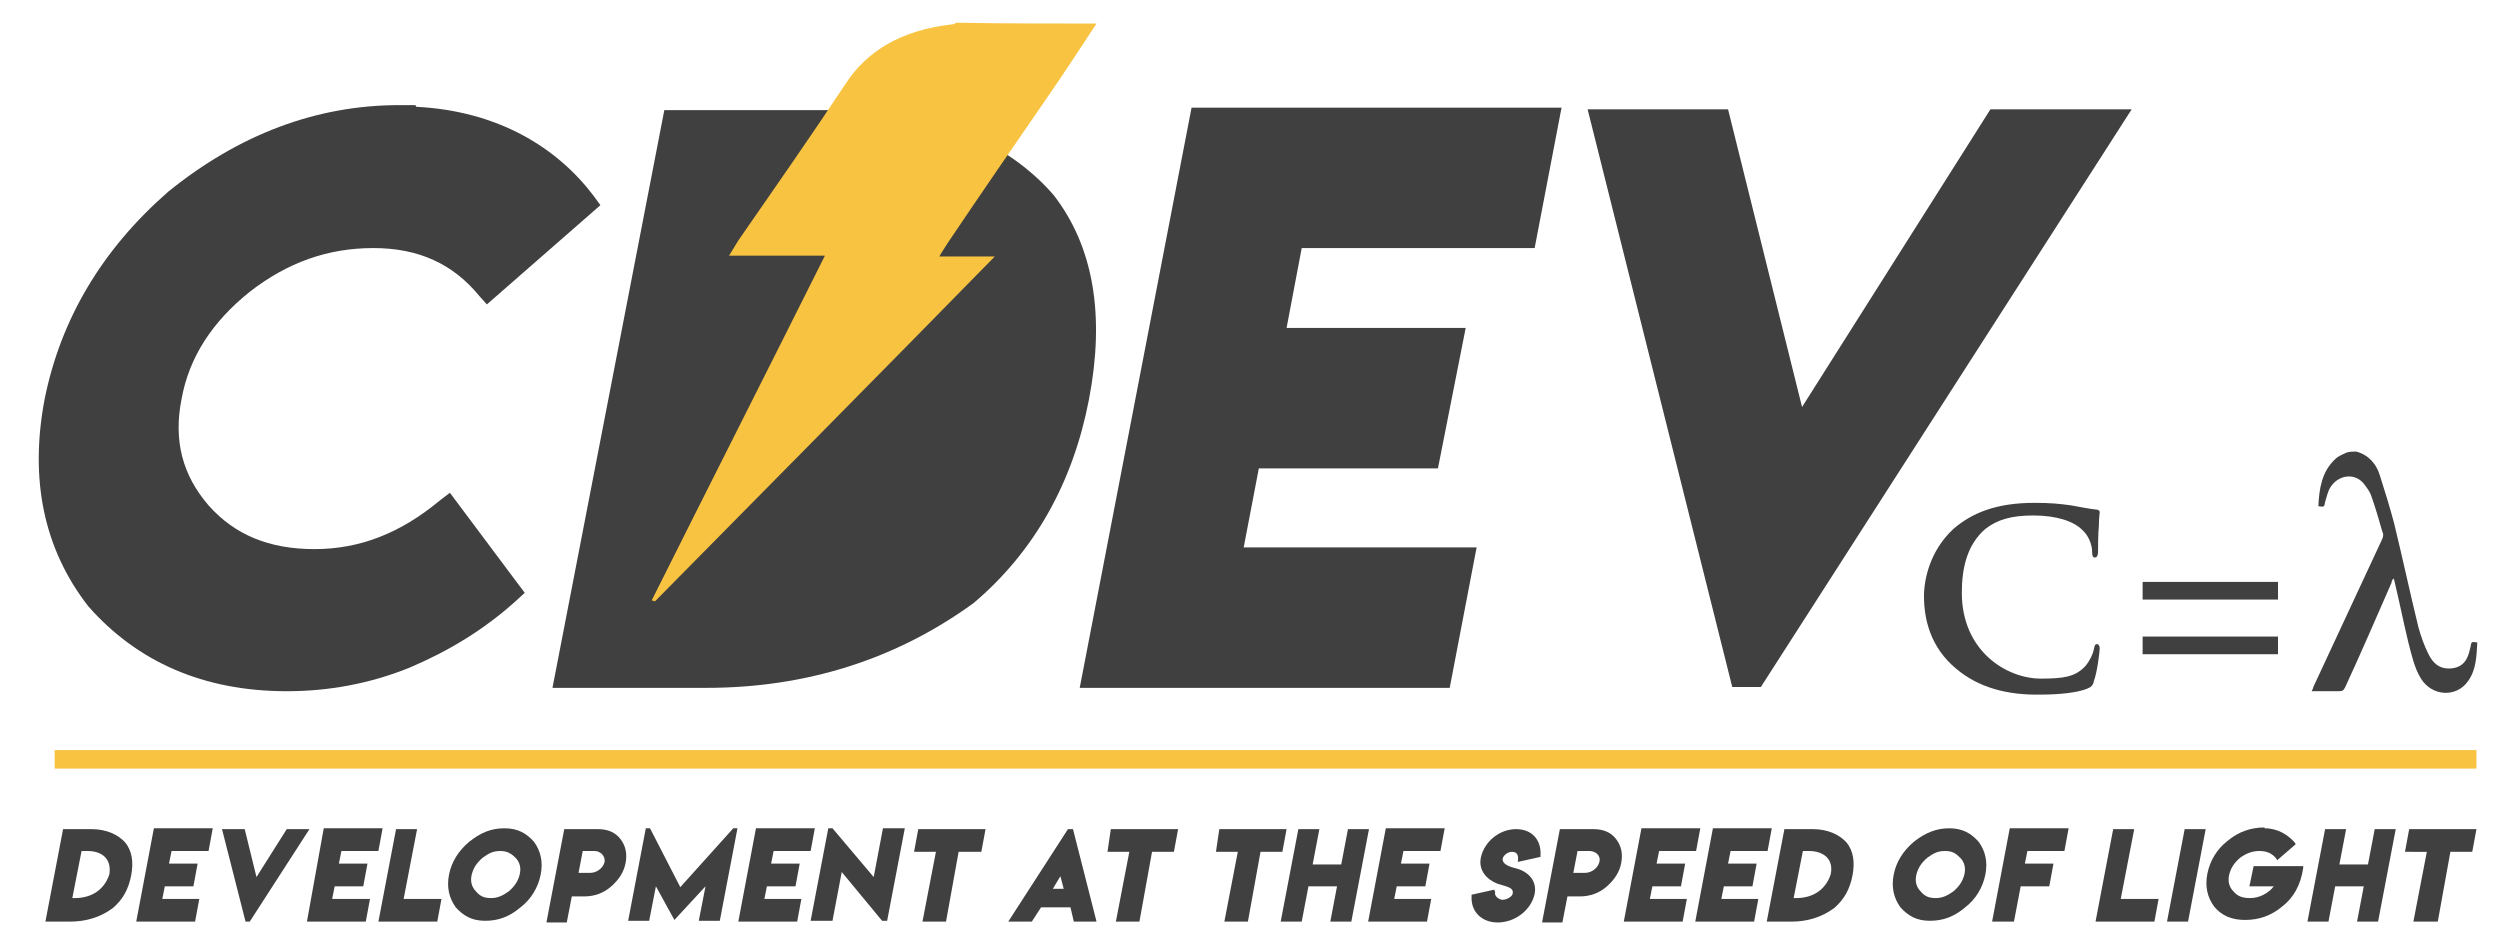
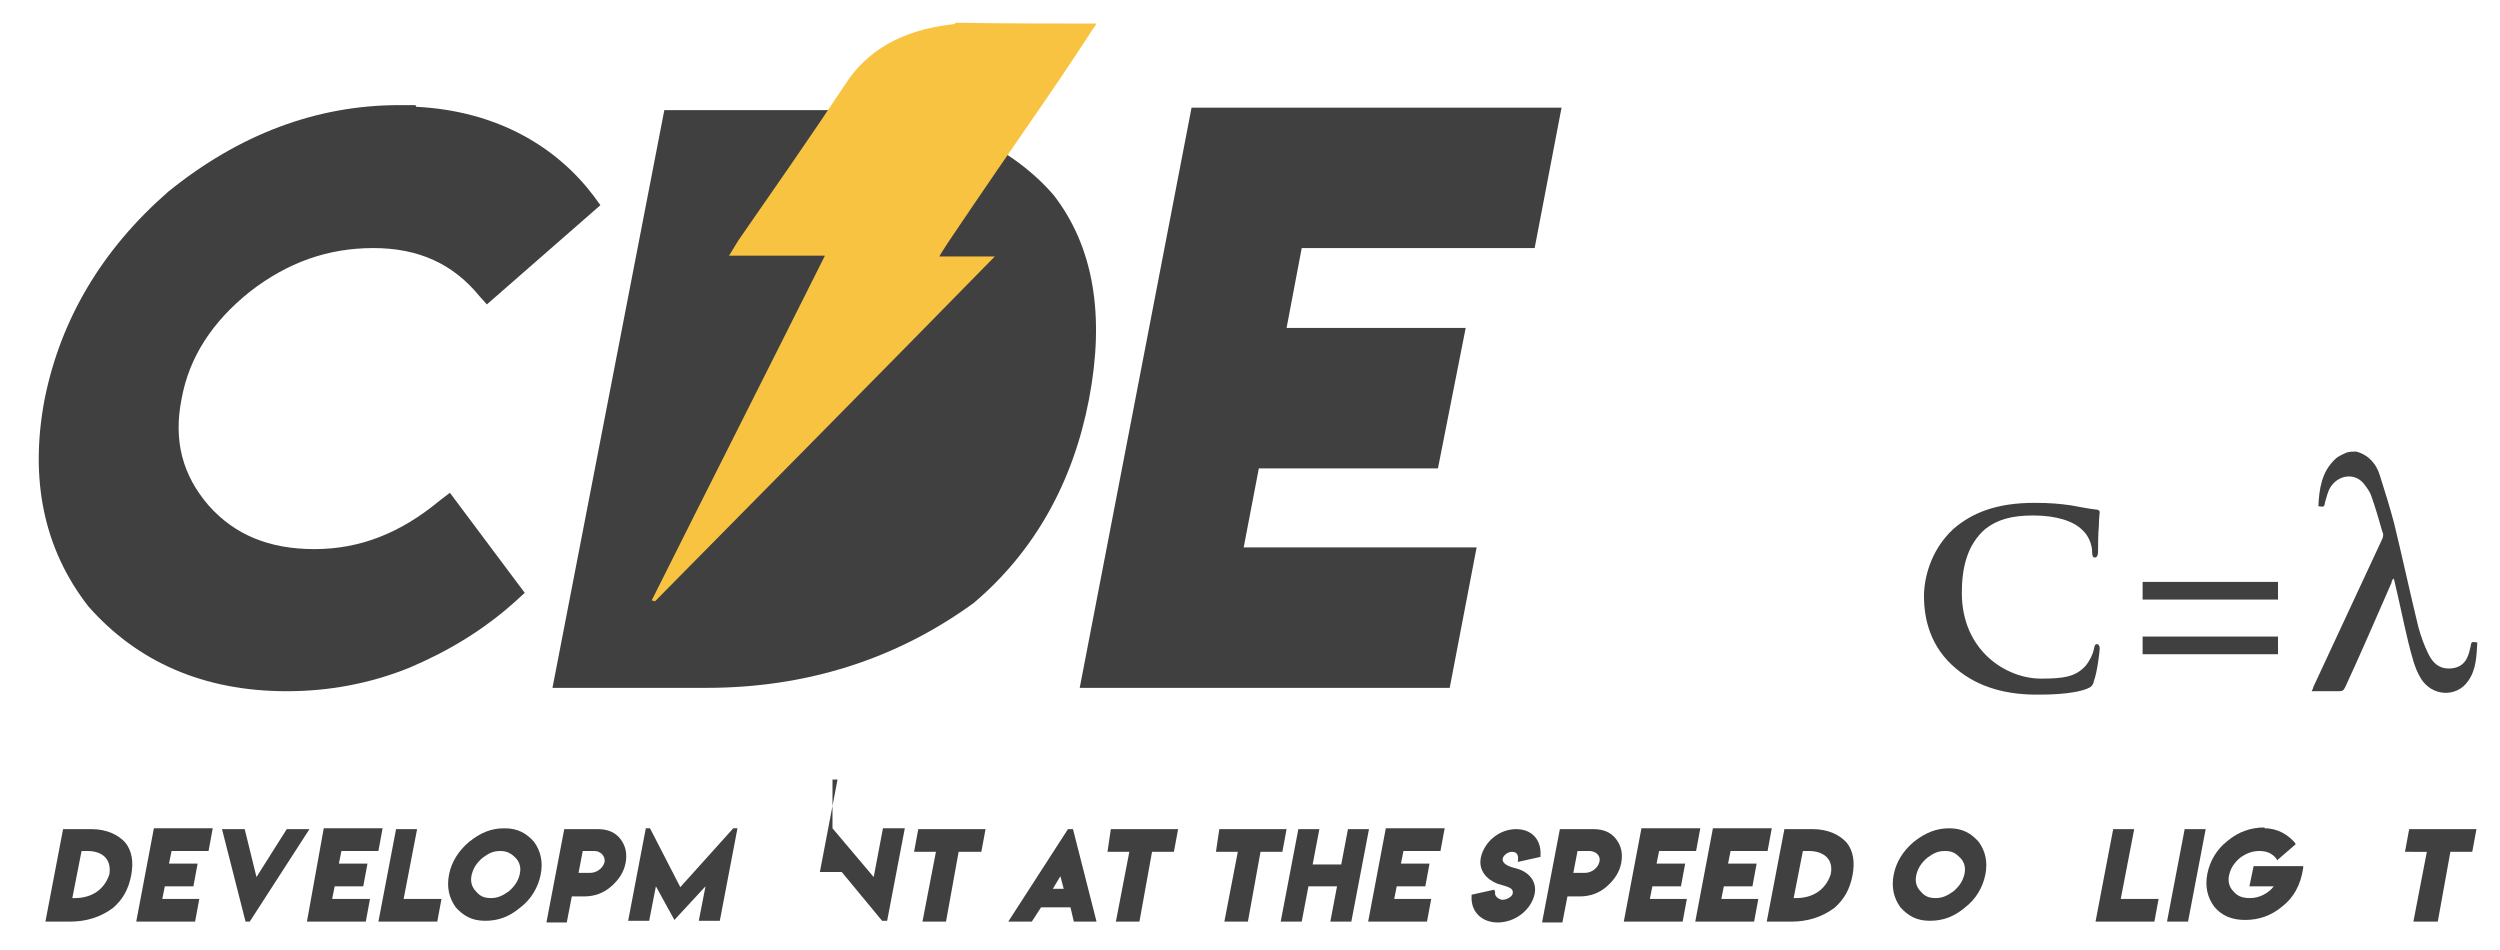
<svg xmlns="http://www.w3.org/2000/svg" version="1.1" id="Layer_1" x="0px" y="0px" viewBox="0 0 297.3 113" style="enable-background:new 0 0 297.3 113;" xml:space="preserve">
  <style type="text/css">
	.st0{fill:#404041;}
	.st1{fill:#F8C340;}
</style>
  <g>
    <path class="st0" d="M49.5,12.7c9.8,0.5,16.8,4.9,21.1,10.6l0.8,1.1L57.9,36.2l-0.9-1c-3.1-3.8-7.2-5.7-12.6-5.7   c-5.4,0-10.2,1.7-14.7,5.2c-4.5,3.6-7.2,7.8-8.1,12.7c-1,5,0.1,9.1,3.2,12.7c3.1,3.5,7.2,5.2,12.6,5.2c5.4,0,10.2-1.9,14.8-5.7   l1.3-1l8.9,11.9l-1.2,1.1c-3.7,3.3-7.8,5.8-12.5,7.8c-4.7,1.9-9.6,2.8-14.6,2.8c-9.9,0-17.8-3.5-23.6-10.1   c-5.3-6.8-7-15.1-5.2-24.6c1.9-9.5,6.8-17.8,14.7-24.7c8.4-6.8,17.6-10.3,27.5-10.3h1.9L49.5,12.7z" />
    <path class="st0" d="M98.8,13.1L98.8,13.1l1.4,0c11.3,0,19.9,4.1,25.1,10.1c4.8,6.2,6.1,14.4,4.2,24.3c-1.9,9.9-6.5,18.1-13.7,24.2   c-9.2,6.7-19.9,10.1-31.8,10.1H65.7L79,13.1H98.8z" />
    <path class="st0" d="M141.7,12.8h44l-3.2,16.7h-27.7L153,39h21.3L171,55.7h-21.3l-1.8,9.4h27.7l-3.2,16.7h-44L141.7,12.8z" />
-     <path class="st0" d="M253.5,13l-44.1,68.7h-3.4L188.8,13h16.7l8.8,35.4L236.7,13H253.5z" />
  </g>
  <g id="JacypC.tif_1_">
    <g>
      <path class="st1" d="M130.4,2.8c-1.9,2.9-3.8,5.8-5.8,8.7c-4,5.8-8,11.6-11.9,17.4c-0.3,0.5-0.6,0.9-1,1.6c2.2,0,4.1,0,6.6,0    c-13.6,13.9-27,27.4-40.4,41c-0.1,0-0.3-0.1-0.4-0.1c6.8-13.6,13.7-27.2,20.6-41c-3.9,0-7.4,0-11.4,0c0.5-0.8,0.8-1.3,1.1-1.8    c4.3-6.2,8.7-12.5,12.8-18.7c2.5-3.8,6.5-6.3,12.6-7c0.2,0,0.4-0.1,0.5-0.2C119.4,2.8,124.9,2.8,130.4,2.8z" />
    </g>
  </g>
  <g>
    <path class="st0" d="M10.7,98.6L10.7,98.6l0.2,0c1.8,0,3.2,0.7,4,1.6c0.8,1,1,2.3,0.7,3.9c-0.3,1.6-1,2.9-2.2,3.9   c-1.5,1.1-3.2,1.6-5.1,1.6H5.4l2.1-11H10.7z M10.4,101.2H9.7l-1.1,5.6h0.3c2,0,3.5-1,4.1-2.8C13.3,102.2,12.2,101.2,10.4,101.2z" />
    <path class="st0" d="M18.3,98.5h7l-0.5,2.7h-4.4l-0.3,1.5h3.4l-0.5,2.7h-3.4l-0.3,1.5h4.4l-0.5,2.7h-7L18.3,98.5z" />
    <path class="st0" d="M36.8,98.6l-7.1,11h-0.5l-2.8-11h2.7l1.4,5.7l3.6-5.7H36.8z" />
    <path class="st0" d="M38.5,98.5h7l-0.5,2.7h-4.4l-0.3,1.5h3.4l-0.5,2.7h-3.4l-0.3,1.5H44l-0.5,2.7h-7L38.5,98.5z" />
    <path class="st0" d="M47.1,98.6h2.5l-1.6,8.3h4.5l-0.5,2.7h-7L47.1,98.6z" />
    <path class="st0" d="M60,98.5c1.6,0,2.6,0.6,3.5,1.6c0.8,1.1,1.1,2.4,0.8,3.9c-0.3,1.5-1.1,2.9-2.4,3.9c-1.3,1.1-2.6,1.6-4.2,1.6   c-1.6,0-2.6-0.6-3.5-1.6c-0.8-1.1-1.1-2.4-0.8-3.9c0.3-1.5,1.1-2.8,2.4-3.9C57.2,99,58.4,98.5,60,98.5z M59.5,101.2   c-0.9,0-1.4,0.3-2.1,0.8c-0.7,0.6-1.1,1.2-1.3,2c-0.2,0.8,0,1.5,0.5,2c0.5,0.6,1,0.8,1.8,0.8c0.8,0,1.4-0.3,2.1-0.8   c0.7-0.6,1.1-1.2,1.3-2c0.2-0.8,0-1.5-0.5-2C60.8,101.5,60.3,101.2,59.5,101.2z" />
    <path class="st0" d="M65,109.6l2.1-11h4c1.2,0,2.1,0.4,2.7,1.2c0.6,0.8,0.8,1.7,0.6,2.8c-0.2,1.1-0.8,2-1.7,2.8   c-0.9,0.8-2,1.2-3.2,1.2h-1.5l-0.6,3.1H65z M70.7,101.2h-1.4l-0.5,2.6l1.4,0c0.7,0,1.5-0.5,1.7-1.3C72,101.8,71.4,101.2,70.7,101.2   z" />
    <path class="st0" d="M77.3,98.5l3.6,7l6.3-7h0.5l-2.1,11h-2.5l0.8-4.1l-3.7,4l-2.2-4l-0.8,4.1h-2.5l2.1-11H77.3z" />
-     <path class="st0" d="M89.9,98.5h7l-0.5,2.7H92l-0.3,1.5h3.4l-0.5,2.7h-3.4l-0.3,1.5h4.4l-0.5,2.7h-7L89.9,98.5z" />
-     <path class="st0" d="M99,98.5l4.9,5.8l1.1-5.8h2.6l-2.1,11h-0.6l-4.8-5.8l-1.1,5.8h-2.6l2.1-11H99z" />
+     <path class="st0" d="M99,98.5l4.9,5.8l1.1-5.8h2.6l-2.1,11h-0.6l-4.8-5.8h-2.6l2.1-11H99z" />
    <path class="st0" d="M109.2,98.6h8l-0.5,2.7H114l-1.5,8.3h-2.8l1.6-8.3h-2.6L109.2,98.6z" />
    <path class="st0" d="M119.9,109.6l7.1-11h0.6l2.8,11h-2.7l-0.4-1.7h-3.5l-1.1,1.7H119.9z M125.2,105.7h1.3l-0.4-1.5L125.2,105.7z" />
    <path class="st0" d="M132.1,98.6h8l-0.5,2.7H137l-1.5,8.3h-2.8l1.6-8.3h-2.6L132.1,98.6z" />
    <path class="st0" d="M145,98.6h8l-0.5,2.7h-2.6l-1.5,8.3h-2.8l1.6-8.3h-2.6L145,98.6z" />
    <path class="st0" d="M154.4,98.6h2.5l-0.8,4.2h3.4l0.8-4.2h2.5l-2.1,11h-2.5l0.8-4.2h-3.4l-0.8,4.2h-2.5L154.4,98.6z" />
    <path class="st0" d="M164.8,98.5h7l-0.5,2.7h-4.4l-0.3,1.5h3.4l-0.5,2.7h-3.4l-0.3,1.5h4.4l-0.5,2.7h-7L164.8,98.5z" />
    <path class="st0" d="M177.8,106.1c-0.1,0.4,0.3,0.8,0.8,0.9h0h0.1c0.5,0,1.2-0.4,1.2-0.8c0.1-0.7-0.9-0.8-1.8-1.1   c-1.3-0.5-2.3-1.6-2-3.1c0.4-1.9,2.2-3.4,4.2-3.4c1.9,0,3,1.3,2.9,3.1l0,0.2l-2.7,0.6c0.1-0.7,0-1.2-0.7-1.2c-0.5,0-1,0.4-1.1,0.8   c-0.1,0.7,0.9,1,1.7,1.2c1.4,0.4,2.4,1.5,2.1,3c-0.4,1.9-2.3,3.4-4.4,3.4c-1.9,0-3.2-1.3-3.1-3.1l0-0.2l2.7-0.6L177.8,106.1z" />
    <path class="st0" d="M183.4,109.6l2.1-11h4c1.2,0,2.1,0.4,2.7,1.2c0.6,0.8,0.8,1.7,0.6,2.8c-0.2,1.1-0.8,2-1.7,2.8   c-0.9,0.8-2,1.2-3.2,1.2h-1.5l-0.6,3.1H183.4z M189,101.2h-1.4l-0.5,2.6l1.4,0c0.7,0,1.5-0.5,1.7-1.3   C190.4,101.8,189.8,101.2,189,101.2z" />
    <path class="st0" d="M195.2,98.5h7l-0.5,2.7h-4.4l-0.3,1.5h3.4l-0.5,2.7h-3.4l-0.3,1.5h4.4l-0.5,2.7h-7L195.2,98.5z" />
    <path class="st0" d="M203.7,98.5h7l-0.5,2.7h-4.4l-0.3,1.5h3.4l-0.5,2.7H205l-0.3,1.5h4.4l-0.5,2.7h-7L203.7,98.5z" />
    <path class="st0" d="M215.4,98.6L215.4,98.6l0.2,0c1.8,0,3.2,0.7,4,1.6c0.8,1,1,2.3,0.7,3.9c-0.3,1.6-1,2.9-2.2,3.9   c-1.5,1.1-3.2,1.6-5.1,1.6h-2.9l2.1-11H215.4z M215.1,101.2h-0.7l-1.1,5.6h0.3c2,0,3.5-1,4.1-2.8   C218.1,102.2,216.9,101.2,215.1,101.2z" />
    <path class="st0" d="M231.8,98.5c1.6,0,2.6,0.6,3.5,1.6c0.8,1.1,1.1,2.4,0.8,3.9c-0.3,1.5-1.1,2.9-2.4,3.9   c-1.3,1.1-2.6,1.6-4.2,1.6c-1.6,0-2.6-0.6-3.5-1.6c-0.8-1.1-1.1-2.4-0.8-3.9c0.3-1.5,1.1-2.8,2.4-3.9C229,99,230.3,98.5,231.8,98.5   z M231.3,101.2c-0.9,0-1.4,0.3-2.1,0.8c-0.7,0.6-1.1,1.2-1.3,2c-0.2,0.8,0,1.5,0.5,2c0.5,0.6,1,0.8,1.8,0.8c0.8,0,1.4-0.3,2.1-0.8   c0.7-0.6,1.1-1.2,1.3-2c0.2-0.8,0-1.5-0.5-2C232.6,101.5,232.2,101.2,231.3,101.2z" />
-     <path class="st0" d="M239,98.5h7l-0.5,2.7h-4.4l-0.3,1.5h3.4l-0.5,2.7h-3.4l-0.8,4.2h-2.6L239,98.5z" />
    <path class="st0" d="M251.3,98.6h2.5l-1.6,8.3h4.5l-0.5,2.7h-7L251.3,98.6z" />
    <path class="st0" d="M257.7,109.6l2.1-11h2.5l-2.1,11H257.7z" />
    <path class="st0" d="M269.3,98.5c1.6,0,2.8,0.8,3.6,1.7l0.1,0.2l-2.2,1.9l-0.1-0.2c-0.5-0.6-1.1-0.9-2-0.9c-0.9,0-1.6,0.3-2.3,0.8   c-0.7,0.6-1.1,1.2-1.3,2c-0.2,0.8,0,1.5,0.5,2c0.5,0.6,1.1,0.8,2,0.8c1.1,0,2.2-0.6,2.8-1.4h-2.9l0.5-2.4h5.9l0,0.2   c-0.3,2.1-1.2,3.6-2.5,4.6c-1.3,1.1-2.8,1.6-4.4,1.6c-1.6,0-2.8-0.5-3.7-1.6c-0.8-1.1-1.1-2.4-0.8-3.9c0.3-1.5,1.1-2.9,2.4-3.9   c1.3-1.1,2.8-1.6,4.4-1.6L269.3,98.5L269.3,98.5z" />
-     <path class="st0" d="M276.5,98.6h2.5l-0.8,4.2h3.4l0.8-4.2h2.5l-2.1,11h-2.5l0.8-4.2h-3.4l-0.8,4.2h-2.5L276.5,98.6z" />
    <path class="st0" d="M286.5,98.6h8l-0.5,2.7h-2.6l-1.5,8.3H287l1.6-8.3H286L286.5,98.6z" />
  </g>
-   <rect x="6.5" y="89.2" class="st1" width="288" height="2.2" />
  <g>
    <g>
      <path class="st0" d="M232.6,79.5c-3-2.5-3.8-5.8-3.8-8.6c0-2,0.7-5.4,3.5-8c2.2-1.9,5.1-3.1,9.6-3.1c1.9,0,3,0.1,4.4,0.3    c1.1,0.2,2.1,0.4,3,0.5c0.3,0,0.4,0.2,0.4,0.3c0,0.2-0.1,0.6-0.1,1.6c-0.1,1-0.1,2.6-0.1,3.1c0,0.4-0.1,0.7-0.4,0.7    c-0.2,0-0.3-0.2-0.3-0.6c0-0.9-0.4-2-1.2-2.7c-1-1-3-1.7-5.8-1.7c-2.6,0-4.3,0.5-5.7,1.6c-2.2,1.9-2.8,4.7-2.8,7.6    c0,6.9,5.3,10.2,9.4,10.2c2.7,0,4.1-0.2,5.3-1.5c0.5-0.6,0.9-1.4,1-2c0.1-0.4,0.1-0.6,0.4-0.6c0.2,0,0.3,0.3,0.3,0.5    c0,0.3-0.3,2.9-0.7,3.9c-0.1,0.5-0.3,0.7-0.8,0.9c-1.2,0.5-3.5,0.7-5.4,0.7C238.8,82.7,235.3,81.8,232.6,79.5z" />
      <path class="st0" d="M254.8,71.3v-2.1h16.1v2.1H254.8z M254.8,77.8v-2.1h16.1v2.1H254.8z" />
    </g>
    <g id="Mb4Xs9.tif">
      <g>
        <path class="st0" d="M280.2,53.7c1.5,0.4,2.4,1.5,2.8,2.8c0.6,1.9,1.2,3.8,1.7,5.7c1,4.1,1.9,8.3,2.9,12.4     c0.3,1.1,0.7,2.2,1.2,3.2c0.5,1,1.2,1.7,2.4,1.7c1,0,1.8-0.4,2.2-1.3c0.2-0.4,0.3-0.9,0.4-1.3c0.1-0.6,0.1-0.6,0.8-0.5     c-0.1,1.6-0.1,3.2-1.1,4.6c-1.4,2-4.3,1.8-5.6-0.3c-0.8-1.3-1.1-2.8-1.5-4.3c-0.6-2.5-1.1-5-1.7-7.5c0,0,0,0-0.1-0.1     c-0.1,0.2-0.2,0.3-0.2,0.5c-1.8,4.1-3.6,8.3-5.5,12.4c-0.2,0.4-0.3,0.5-0.8,0.5c-0.9,0-1.8,0-2.7,0c-0.1,0-0.3,0-0.5,0     c0.1-0.2,0.2-0.4,0.2-0.5c2.7-5.8,5.4-11.6,8.1-17.4c0.2-0.4,0.3-0.7,0.1-1.1c-0.4-1.4-0.8-2.8-1.3-4.2c-0.2-0.6-0.6-1.1-1-1.6     c-1.1-1.2-3-0.9-3.9,0.6c-0.3,0.5-0.4,1.1-0.6,1.7c-0.1,0.6-0.1,0.6-0.8,0.5c0.1-2.1,0.4-4.1,2-5.6c0.4-0.4,1-0.6,1.4-0.8     C279.5,53.7,279.9,53.7,280.2,53.7z" />
      </g>
    </g>
  </g>
</svg>